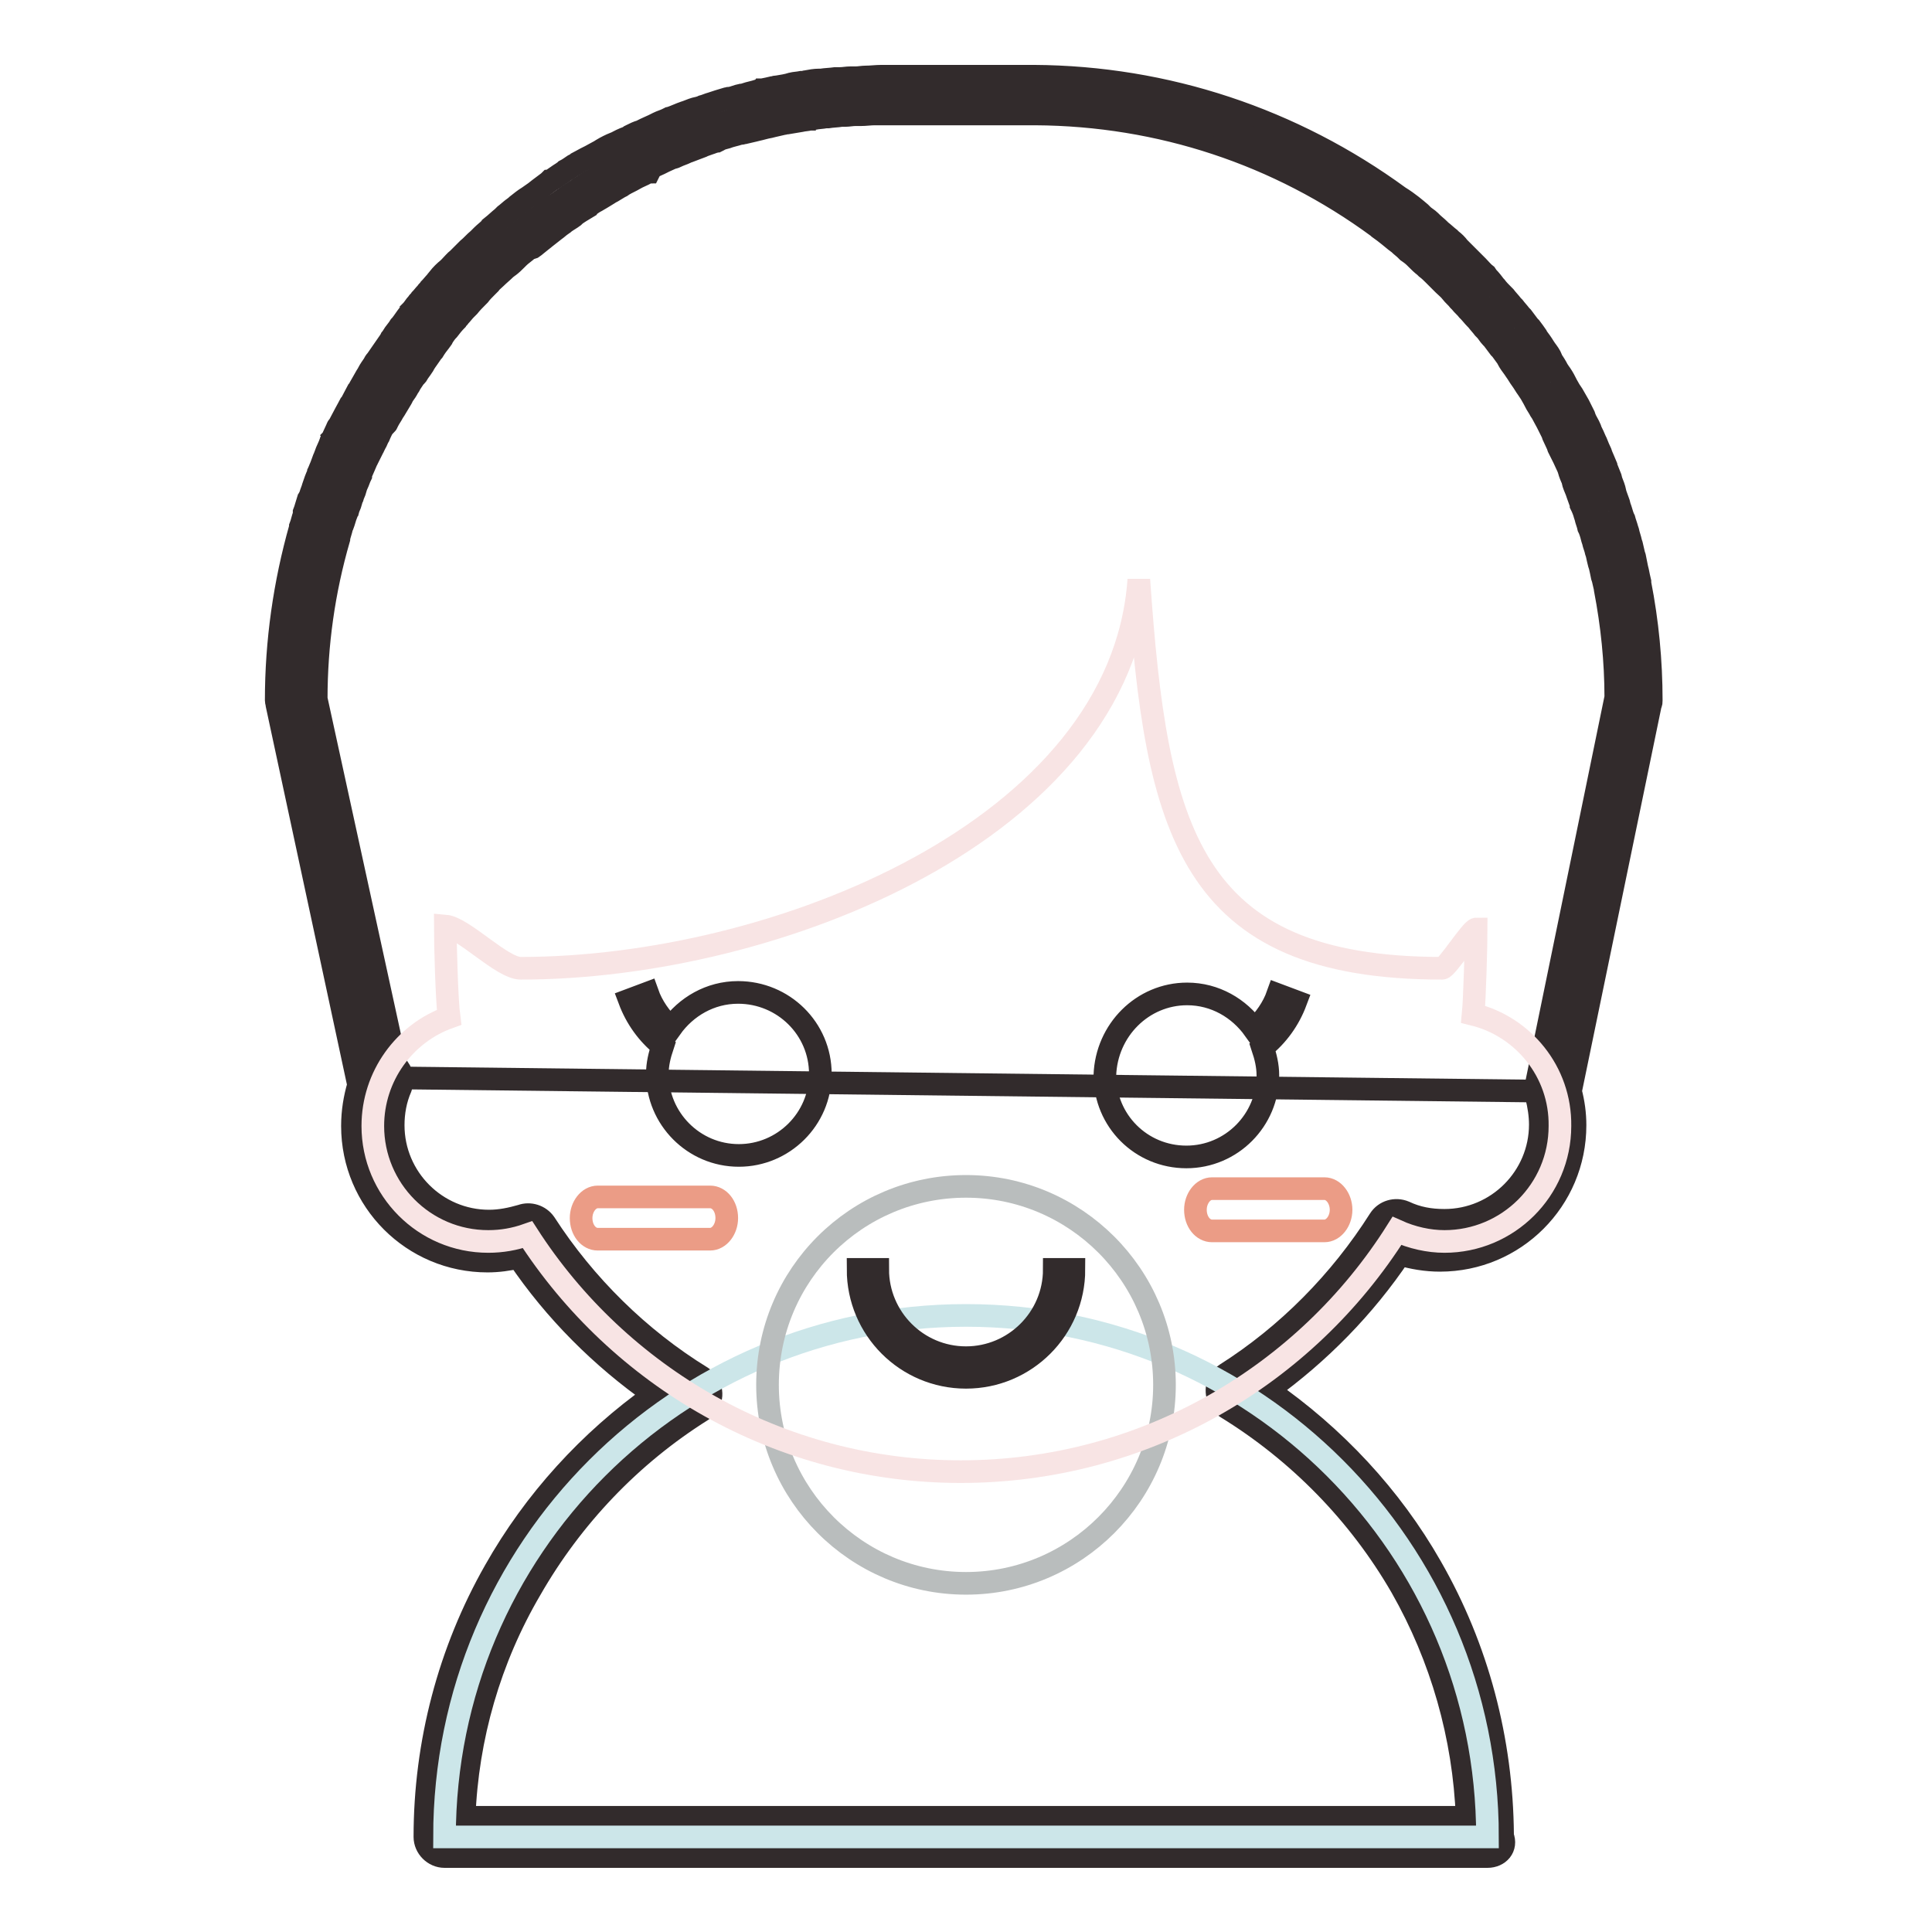
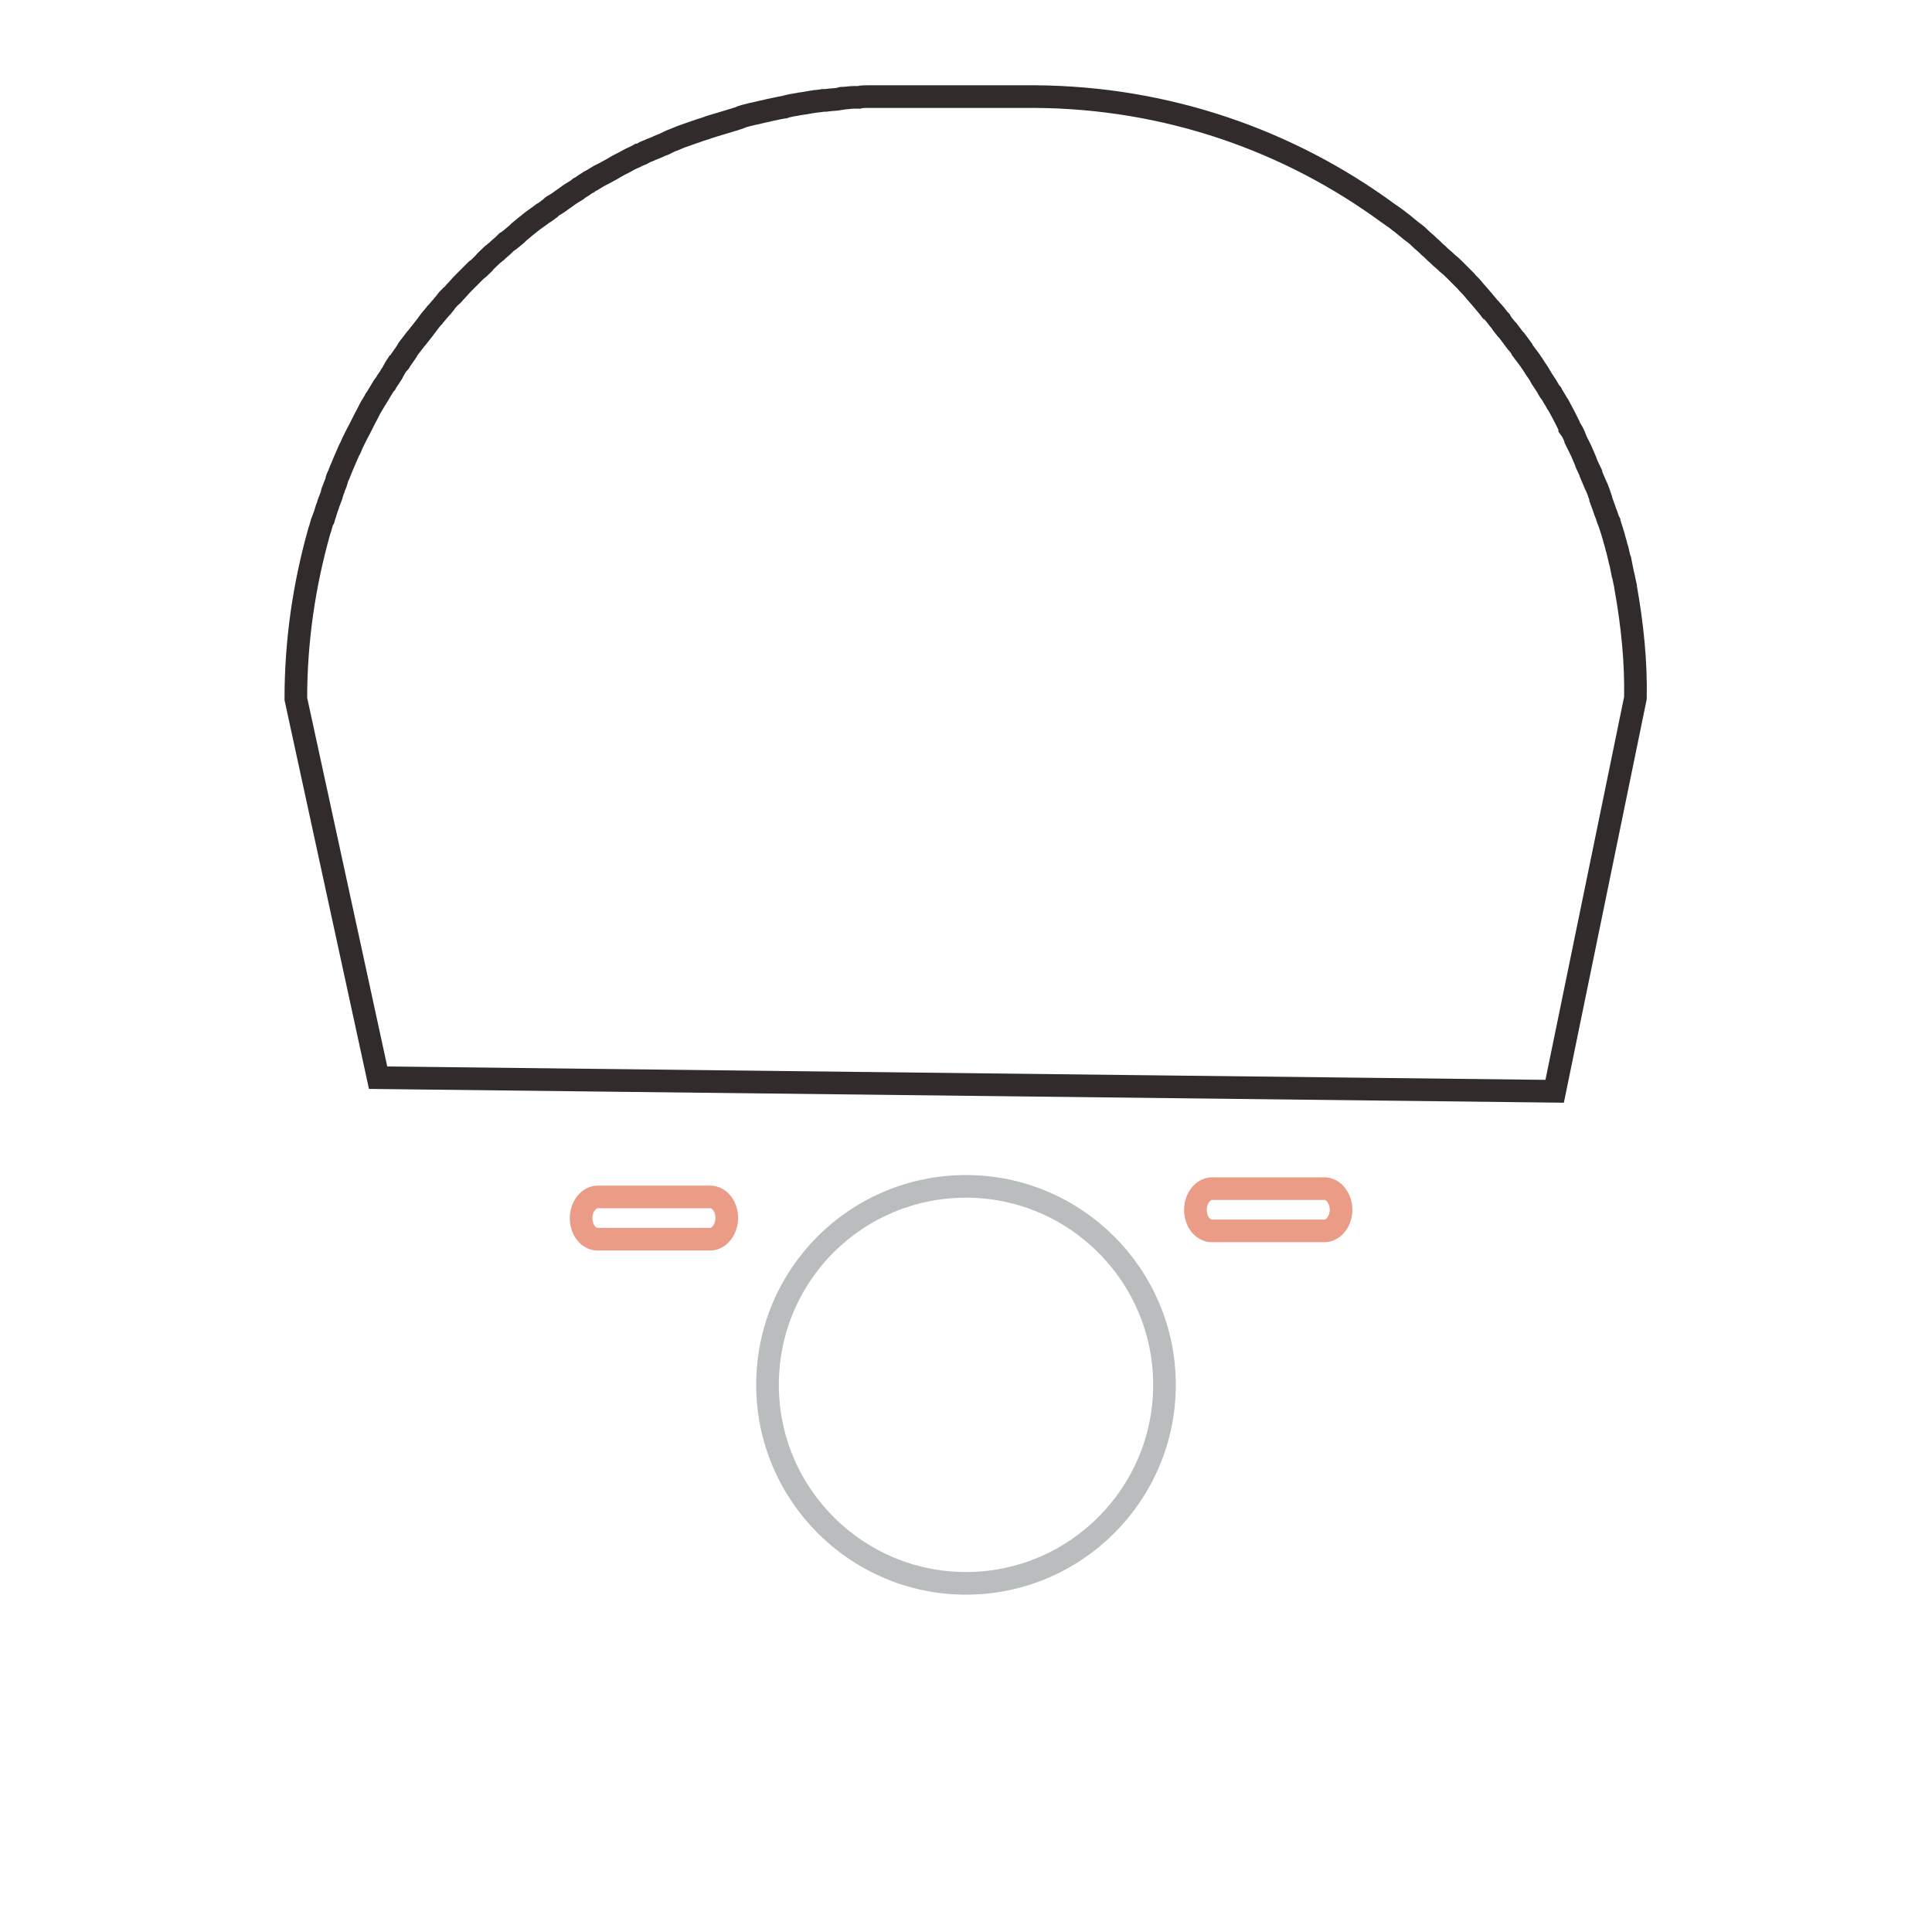
<svg xmlns="http://www.w3.org/2000/svg" version="1.1" x="0px" y="0px" viewBox="0 0 256 256" enable-background="new 0 0 256 256" xml:space="preserve">
  <g>
-     <path stroke-width="3" fill-opacity="0" stroke="#322b2c" d="M197.1,246H58.9c-1.4,0-2.6-1.2-2.6-2.6c0-12.4,3.2-24.6,9.3-35.3c5.2-9.2,12.5-17.2,21.1-23.3 c-7-4.9-13.2-11.1-18-18.2c-1.3,0.3-2.7,0.5-4.1,0.5c-9.9,0-17.9-8-17.9-17.9c0-1.9,0.3-3.7,0.8-5.4c0,0,0,0,0-0.1L36.7,93.4 c0-0.2-0.1-0.4-0.1-0.6c0-7.8,1.1-15.5,3.2-22.9c0,0,0-0.1,0-0.1c0.2-0.5,0.3-1.1,0.5-1.6c0,0,0-0.1,0-0.2l0-0.1 c0.2-0.5,0.3-1,0.5-1.6c0.1-0.1,0.1-0.3,0.2-0.4l0.1-0.2c0.1-0.4,0.3-0.8,0.4-1.2c0.2-0.6,0.4-1.2,0.7-1.8l0-0.1 c0.1-0.2,0.1-0.3,0.2-0.5c0.2-0.4,0.3-0.8,0.5-1.3l0.1-0.2c0-0.1,0.1-0.2,0.1-0.3c0.2-0.6,0.5-1.1,0.7-1.7c0-0.1,0.1-0.2,0.1-0.3 l0.1-0.1c0.2-0.4,0.4-0.9,0.6-1.3c0.1-0.2,0.1-0.3,0.2-0.4l0.1-0.1c0.3-0.6,0.6-1.1,0.9-1.7c0.2-0.4,0.4-0.7,0.6-1.1l0.1-0.1 c0.1-0.1,0.2-0.3,0.2-0.4c0.2-0.4,0.5-0.9,0.7-1.3l0.1-0.1c0-0.1,0.1-0.1,0.1-0.2c0.3-0.5,0.6-1.1,0.9-1.6c0.1-0.1,0.1-0.2,0.2-0.3 l0.1-0.2c0.2-0.4,0.5-0.8,0.7-1.1c0.1-0.2,0.2-0.4,0.4-0.6c0.6-0.9,1.2-1.7,1.8-2.6l0.1-0.2c0.1-0.1,0.2-0.2,0.2-0.3 c0.3-0.5,0.7-0.9,1-1.4l0.1-0.1c0.4-0.5,0.7-1,1.1-1.5c0.1-0.1,0.2-0.2,0.2-0.3l0.1-0.1c0.3-0.3,0.5-0.7,0.8-1 c0.1-0.2,0.3-0.3,0.4-0.5c0.3-0.3,0.5-0.6,0.8-0.9c0.1-0.2,0.3-0.3,0.4-0.5c0.3-0.3,0.6-0.7,0.9-1l0.1-0.1c0.1-0.1,0.2-0.2,0.2-0.3 c0.4-0.5,0.8-0.9,1.3-1.3l0.2-0.2c0.4-0.4,0.7-0.8,1.1-1.1c0.1-0.1,0.2-0.2,0.3-0.3l0.1-0.1c0.3-0.3,0.6-0.6,0.9-0.9 c0.5-0.4,0.9-0.9,1.4-1.3l0.1-0.1c0.1-0.1,0.3-0.3,0.4-0.4c0.3-0.3,0.7-0.6,1-0.9l0.1-0.1c0.1-0.1,0.2-0.1,0.2-0.2 c0.5-0.4,0.9-0.8,1.4-1.2c0.1-0.1,0.1-0.1,0.2-0.2l0.1-0.1c0.4-0.3,0.7-0.6,1.1-0.9c0.1-0.1,0.3-0.2,0.4-0.3l0.1-0.1 c0.5-0.4,1-0.8,1.5-1.1c0.3-0.2,0.7-0.5,1-0.7l0.1-0.1c0.1-0.1,0.3-0.2,0.4-0.3c0.4-0.3,0.8-0.6,1.2-0.9l0.1-0.1 c0.1,0,0.1-0.1,0.2-0.1c0.5-0.3,1-0.7,1.5-1c0.1-0.1,0.2-0.1,0.3-0.2l0.1-0.1c0.4-0.2,0.8-0.5,1.1-0.7c0.2-0.1,0.4-0.2,0.5-0.3 c0.4-0.2,0.7-0.4,1.1-0.6c0.2-0.1,0.4-0.2,0.6-0.3c0.4-0.2,0.7-0.4,1.1-0.6l0.2-0.1c0.1-0.1,0.2-0.1,0.3-0.2 c0.5-0.3,1.1-0.6,1.6-0.8l0.1,0c0.5-0.3,1.1-0.6,1.7-0.8c0.1-0.1,0.2-0.1,0.3-0.2l0.2-0.1c0.4-0.2,0.8-0.4,1.2-0.5 c0.2-0.1,0.4-0.2,0.6-0.3c0.4-0.2,0.7-0.3,1.1-0.5l0,0c0.2-0.1,0.4-0.2,0.6-0.3c0.4-0.2,0.8-0.3,1.2-0.5l0.2-0.1 c0.1,0,0.2-0.1,0.3-0.1c0.6-0.2,1.2-0.5,1.8-0.7l0.3-0.1c0.5-0.2,1-0.4,1.5-0.5c0.1,0,0.3-0.1,0.4-0.1l0.2-0.1 c0.4-0.1,0.8-0.3,1.2-0.4c0.6-0.2,1.2-0.4,1.9-0.6l0.1,0c0.2-0.1,0.3-0.1,0.5-0.1c0.5-0.1,0.9-0.3,1.4-0.4l0.2,0 c0.1,0,0.2,0,0.3-0.1c0.6-0.2,1.2-0.3,1.8-0.5c0.1,0,0.2,0,0.3-0.1l0.2,0c0.5-0.1,1-0.2,1.4-0.3c0.2,0,0.3-0.1,0.5-0.1l0.1,0 c0.6-0.1,1.3-0.2,1.9-0.4c0.4-0.1,0.8-0.1,1.3-0.2l0.2,0c0.2,0,0.3-0.1,0.5-0.1c0.5-0.1,1.1-0.2,1.6-0.2l0.1,0c0.1,0,0.1,0,0.2,0 c0.6-0.1,1.2-0.1,1.9-0.2c0.1,0,0.2,0,0.4,0l0.2,0c0.5,0,0.9-0.1,1.4-0.1c0.2,0,0.4,0,0.6,0l0.1,0c0.4,0,0.9-0.1,1.3-0.1 c0.7,0,1.4-0.1,2.1-0.1l0.2,0c0.1,0,0.3,0,0.4,0c0.7,0,1.4,0,2,0h17c0.2,0,0.4,0,0.6,0c17.5,0.1,34.3,5.7,48.4,16 c1.3,0.8,2.2,1.6,2.8,2.1c0.1,0.1,0.2,0.2,0.3,0.3c0.3,0.3,0.7,0.5,1,0.8l0.2,0.2c0.3,0.3,0.7,0.6,1,0.9l0.2,0.2 c0.4,0.3,0.8,0.7,1.2,1l0.2,0.2c0.4,0.3,0.7,0.6,1,1l0.1,0.1c0.4,0.4,0.7,0.7,1.1,1.1l0.2,0.2c0.4,0.4,0.7,0.7,1.1,1.1l0,0 c0.4,0.4,0.7,0.8,1.1,1.1l0.2,0.3c0.4,0.4,0.7,0.8,1,1.2l0.1,0.1c0.3,0.4,0.6,0.7,1,1.1l0.2,0.2c0.3,0.4,0.7,0.8,1,1.2l0.2,0.2 c0.3,0.4,0.6,0.7,0.9,1.1l0.2,0.2c0.3,0.4,0.6,0.8,0.9,1.2l0.2,0.2c0.3,0.4,0.6,0.8,0.8,1.1l0.1,0.2c0.3,0.4,0.6,0.8,0.9,1.3 l0.2,0.3c0.3,0.4,0.6,0.8,0.8,1.3l0,0.1c0.3,0.4,0.6,0.9,0.8,1.3l0.2,0.3c0.3,0.4,0.6,0.9,0.8,1.3l0,0.1c0.3,0.4,0.5,0.9,0.8,1.3 l0.2,0.3c0.3,0.5,0.5,0.9,0.8,1.4l0.1,0.2c0.2,0.4,0.4,0.8,0.6,1.2l0.1,0.3c0.2,0.5,0.5,0.9,0.7,1.4l0.1,0.3 c0.2,0.4,0.4,0.8,0.6,1.3l0.1,0.2c0.2,0.5,0.4,1,0.6,1.4l0.1,0.3c0.2,0.5,0.4,0.9,0.6,1.4l0,0.1c0.2,0.5,0.4,1,0.6,1.5l0.1,0.4 c0.2,0.5,0.4,1,0.5,1.5l0,0.1c0.2,0.5,0.3,0.9,0.5,1.4l0.1,0.4c0.2,0.5,0.3,1,0.5,1.5l0.1,0.2c0.1,0.4,0.3,0.9,0.4,1.3l0.1,0.3 c0.1,0.5,0.3,1,0.4,1.5l0.1,0.3c0.1,0.4,0.2,0.9,0.3,1.3l0.1,0.3c0.1,0.5,0.2,1,0.3,1.5l0.1,0.4c0.1,0.5,0.2,1,0.3,1.4l0,0.1 c0,0,0,0,0,0.1c1,5.1,1.5,10.3,1.5,15.5c0,0.2,0,0.4-0.1,0.5l-10.6,51.3c0.4,1.5,0.6,3,0.6,4.5c0,9.9-8,17.9-17.9,17.9 c-1.8,0-3.6-0.3-5.3-0.8c-4.7,7-10.7,13.1-17.5,18c8.8,6.1,16.3,14.1,21.6,23.4c6.2,10.8,9.4,23,9.5,35.5c0,0.1,0,0.1,0,0.2 C199.7,244.8,198.6,246,197.1,246L197.1,246z M61.5,240.8h132.9c-0.4-10.7-3.4-21.2-8.7-30.5c-5.6-9.7-13.6-17.9-23.2-23.8 c-1.2-0.7-1.6-2.3-0.9-3.6c0.2-0.3,0.5-0.6,0.8-0.8c8.2-5.2,15.2-12.3,20.4-20.5c0.7-1.1,2.1-1.5,3.3-1c1.7,0.8,3.4,1.1,5.3,1.1 c7,0,12.7-5.7,12.7-12.7c0-1.2-0.2-2.5-0.5-3.7c-0.1-0.4-0.1-0.9-0.1-1.3l10.6-51.6c0-4.8-0.5-9.6-1.4-14.3l0,0l0-0.1 c-0.1-0.4-0.2-0.9-0.3-1.3l-0.1-0.3c-0.1-0.5-0.2-1-0.3-1.4l-0.1-0.3c-0.1-0.4-0.2-0.8-0.3-1.3l-0.1-0.3c-0.1-0.5-0.3-0.9-0.4-1.4 l-0.1-0.3c-0.1-0.4-0.2-0.8-0.4-1.3l-0.1-0.2c-0.1-0.5-0.3-0.9-0.4-1.4l-0.1-0.3c-0.1-0.4-0.3-0.9-0.5-1.3l0-0.1 c-0.2-0.5-0.3-0.9-0.5-1.4l-0.1-0.3c-0.2-0.5-0.4-0.9-0.5-1.4l0-0.1c-0.2-0.4-0.4-0.9-0.5-1.3l-0.1-0.3c-0.2-0.4-0.4-0.9-0.6-1.3 l-0.1-0.2c-0.2-0.4-0.4-0.8-0.6-1.2l-0.1-0.3c-0.2-0.4-0.4-0.9-0.6-1.3l-0.1-0.3c-0.2-0.4-0.4-0.8-0.6-1.2l-0.1-0.2 c-0.2-0.4-0.5-0.9-0.7-1.3l-0.2-0.3c-0.2-0.4-0.5-0.8-0.7-1.2l0-0.1c-0.3-0.4-0.5-0.9-0.8-1.3l-0.2-0.3c-0.3-0.4-0.5-0.8-0.8-1.2 l0,0c-0.3-0.4-0.5-0.8-0.8-1.2l-0.2-0.3c-0.3-0.4-0.6-0.8-0.8-1.2l-0.1-0.2c-0.3-0.4-0.5-0.7-0.8-1.1l-0.2-0.2 c-0.3-0.4-0.6-0.8-0.9-1.2l-0.2-0.2c-0.3-0.3-0.5-0.7-0.8-1l-0.2-0.2c-0.3-0.4-0.6-0.7-0.9-1.1l-0.2-0.2c-0.3-0.3-0.6-0.7-0.9-1 l-0.1-0.1c-0.3-0.4-0.7-0.7-1-1.1l-0.2-0.2c-0.3-0.4-0.7-0.7-1-1.1l0,0c-0.3-0.4-0.7-0.7-1-1l-0.2-0.2c-0.3-0.3-0.7-0.7-1-1 l-0.1-0.1c-0.3-0.3-0.6-0.6-1-0.9l-0.2-0.2c-0.4-0.3-0.7-0.6-1.1-1l-0.2-0.2c-0.3-0.3-0.7-0.6-1-0.8l-0.2-0.2 c-0.3-0.3-0.6-0.5-0.9-0.8c-0.1-0.1-0.3-0.2-0.4-0.3c-0.5-0.4-1.3-1.1-2.3-1.8c0,0-0.1-0.1-0.1-0.1c-13.2-9.7-28.9-14.9-45.4-15h0 c-0.2,0-0.3,0-0.5,0h-17c-0.6,0-1.2,0-1.9,0c-0.1,0-0.3,0-0.4,0l-0.2,0c-0.4,0-0.8,0-1.3,0c-0.6,0-1.2,0.1-1.9,0.1l-0.1,0 c-0.2,0-0.4,0-0.6,0c-0.4,0-0.9,0.1-1.3,0.1l-0.2,0c-0.1,0-0.2,0-0.3,0c-0.6,0.1-1.2,0.1-1.8,0.2l-0.3,0c-0.5,0.1-1,0.1-1.5,0.2 c-0.1,0-0.3,0-0.4,0.1l-0.2,0c-0.4,0.1-0.8,0.1-1.2,0.2c-0.6,0.1-1.2,0.2-1.8,0.3l-0.1,0c-0.2,0-0.3,0.1-0.5,0.1 c-0.4,0.1-0.9,0.2-1.3,0.3l-0.4,0.1c-0.6,0.1-1.2,0.3-1.7,0.4l-0.4,0.1c-0.4,0.1-0.9,0.2-1.3,0.3c-0.2,0-0.3,0.1-0.5,0.1l-0.1,0 c-0.6,0.2-1.2,0.3-1.7,0.5c-0.4,0.1-0.8,0.2-1.1,0.4l-0.2,0.1c-0.1,0-0.3,0.1-0.4,0.1c-0.5,0.2-0.9,0.3-1.4,0.5l-0.2,0.1 c-0.5,0.2-1.1,0.4-1.6,0.6c-0.1,0-0.2,0.1-0.3,0.1l-0.2,0.1c-0.4,0.2-0.8,0.3-1.2,0.5c-0.2,0.1-0.4,0.2-0.6,0.2 c-0.4,0.2-0.7,0.3-1.1,0.5c-0.2,0.1-0.4,0.2-0.6,0.3c-0.4,0.2-0.7,0.3-1.1,0.5L86,22.8c-0.1,0-0.2,0.1-0.3,0.1 c-0.5,0.3-1.1,0.5-1.6,0.8c-0.5,0.3-1,0.5-1.5,0.8c-0.1,0.1-0.2,0.1-0.3,0.2l-0.2,0.1c-0.3,0.2-0.7,0.4-1,0.6 c-0.2,0.1-0.4,0.2-0.5,0.3c-0.3,0.2-0.7,0.4-1,0.6l0,0c-0.2,0.1-0.3,0.2-0.5,0.3c-0.4,0.2-0.7,0.4-1.1,0.7l-0.2,0.1 c-0.1,0-0.2,0.1-0.2,0.2c-0.5,0.3-1,0.6-1.4,0.9l-0.2,0.2c-0.4,0.3-0.8,0.5-1.2,0.8c-0.1,0.1-0.2,0.2-0.3,0.2l-0.1,0.1 c-0.3,0.2-0.6,0.5-0.9,0.7c-0.5,0.4-0.9,0.7-1.4,1.1l-0.1,0.1c-0.1,0.1-0.3,0.2-0.4,0.3c-0.4,0.3-0.7,0.6-1,0.8L70,33 c-0.4,0.4-0.9,0.7-1.3,1.1c-0.1,0.1-0.1,0.1-0.2,0.2l-0.1,0.1c-0.3,0.3-0.6,0.6-1,0.9c-0.1,0.1-0.3,0.2-0.4,0.3L67,35.6 c-0.4,0.4-0.9,0.8-1.3,1.2c-0.3,0.3-0.6,0.5-0.8,0.8l-0.1,0.1c-0.1,0.1-0.2,0.2-0.3,0.3c-0.4,0.4-0.7,0.7-1,1.1l-0.2,0.2 c-0.4,0.4-0.8,0.8-1.2,1.3c-0.1,0.1-0.1,0.1-0.2,0.2L61.7,41c-0.3,0.3-0.5,0.6-0.8,0.9c-0.1,0.2-0.3,0.3-0.4,0.5 c-0.4,0.4-0.8,0.9-1.1,1.3c-0.3,0.3-0.5,0.6-0.7,0.9l-0.1,0.2c-0.1,0.1-0.1,0.2-0.2,0.3c-0.4,0.5-0.7,0.9-1,1.4l-0.1,0.1 c-0.3,0.4-0.6,0.9-0.9,1.3c-0.1,0.1-0.1,0.2-0.2,0.3l-0.1,0.2c-0.2,0.3-0.4,0.6-0.7,1c-0.1,0.2-0.2,0.4-0.4,0.5 c-0.2,0.3-0.4,0.6-0.6,0.9c-0.1,0.2-0.2,0.4-0.3,0.5c-0.2,0.4-0.4,0.7-0.7,1.1l-0.1,0.2c0,0.1-0.1,0.1-0.1,0.2 c-0.3,0.5-0.6,1-0.9,1.5l-0.2,0.3c-0.2,0.4-0.5,0.8-0.7,1.2c-0.1,0.1-0.1,0.3-0.2,0.4L51,56.2c-0.3,0.5-0.6,1.1-0.8,1.6 c-0.2,0.3-0.3,0.7-0.5,1L49.6,59c-0.1,0.1-0.1,0.3-0.2,0.4c-0.2,0.4-0.4,0.8-0.6,1.2l-0.1,0.2c0,0.1-0.1,0.1-0.1,0.2 c-0.2,0.5-0.5,1.1-0.7,1.6c0,0.1-0.1,0.2-0.1,0.2L47.8,63c-0.2,0.4-0.3,0.8-0.5,1.2c-0.1,0.2-0.1,0.3-0.2,0.5l0,0.1 c-0.1,0.4-0.3,0.7-0.4,1.1c-0.1,0.2-0.2,0.4-0.2,0.6c-0.1,0.4-0.3,0.7-0.4,1.1L46,67.7c0,0.1-0.1,0.3-0.1,0.4 c-0.2,0.5-0.3,1-0.5,1.5l-0.1,0.2c-0.1,0.5-0.3,1-0.4,1.5c0,0,0,0.1,0,0.1c-2,6.9-3,14-3,21.2l10.6,48.6c0.8,0.8,1,1.9,0.6,2.9 c-0.7,1.6-1,3.3-1,5c0,7,5.7,12.7,12.7,12.7c1.5,0,2.9-0.3,4.3-0.7c1.1-0.4,2.4,0,3.1,1c5.3,8.2,12.5,15.3,20.8,20.4 c1.2,0.8,1.6,2.4,0.8,3.6c-0.2,0.3-0.5,0.6-0.8,0.8c-9.4,5.9-17.2,14.1-22.7,23.7C64.9,219.8,61.9,230.2,61.5,240.8L61.5,240.8z" />
    <path stroke-width="3" fill-opacity="0" stroke="#322b2c" d="M215.4,77.8L215.4,77.8c0-0.1,0-0.1,0-0.1c-0.1-0.5-0.2-0.9-0.3-1.4c0-0.1-0.1-0.2-0.1-0.4 c-0.1-0.5-0.2-1-0.3-1.5c0-0.1,0-0.2-0.1-0.3c-0.1-0.4-0.2-0.9-0.3-1.3c0-0.1-0.1-0.2-0.1-0.3c-0.1-0.5-0.3-1-0.4-1.5 c0-0.1-0.1-0.2-0.1-0.3c-0.1-0.4-0.3-0.9-0.4-1.3c0-0.1,0-0.2-0.1-0.2c-0.2-0.5-0.3-1-0.5-1.4l-0.1-0.3c-0.2-0.5-0.3-0.9-0.5-1.4 c0,0,0-0.1,0-0.1c-0.2-0.6-0.4-1.2-0.7-1.8c-0.2-0.5-0.4-0.9-0.6-1.4l0-0.1c-0.2-0.4-0.4-0.9-0.6-1.3l-0.1-0.3 c-0.2-0.5-0.4-0.9-0.6-1.4c0-0.1-0.1-0.1-0.1-0.2c-0.2-0.4-0.4-0.8-0.6-1.2c0-0.1-0.1-0.2-0.1-0.3c-0.2-0.5-0.4-0.9-0.7-1.3 c0-0.1-0.1-0.2-0.1-0.3c-0.2-0.4-0.4-0.8-0.6-1.2c0-0.1-0.1-0.1-0.1-0.2c-0.2-0.4-0.5-0.9-0.7-1.3c-0.1-0.1-0.1-0.2-0.2-0.3 c-0.2-0.4-0.5-0.8-0.7-1.2c0,0,0-0.1-0.1-0.1c-0.3-0.4-0.5-0.9-0.8-1.3c-0.1-0.1-0.1-0.2-0.2-0.3c-0.3-0.4-0.5-0.9-0.8-1.3l0,0 c-0.3-0.4-0.5-0.8-0.8-1.2c-0.1-0.1-0.1-0.2-0.2-0.3c-0.3-0.4-0.6-0.8-0.9-1.2c0-0.1-0.1-0.1-0.1-0.2c-0.3-0.4-0.5-0.7-0.8-1.1 c-0.1-0.1-0.1-0.2-0.2-0.2c-0.3-0.4-0.6-0.8-0.9-1.2c-0.1-0.1-0.1-0.1-0.2-0.2c-0.3-0.4-0.6-0.7-0.8-1.1l-0.2-0.2 c-0.3-0.4-0.6-0.8-1-1.2c-0.1-0.1-0.1-0.2-0.2-0.2c-0.3-0.4-0.6-0.7-0.9-1.1c0,0-0.1-0.1-0.1-0.1c-0.4-0.5-0.8-0.9-1.2-1.4 c-0.3-0.4-0.7-0.7-1-1.1v0c-0.4-0.4-0.7-0.7-1.1-1.1c-0.1-0.1-0.2-0.2-0.2-0.2c-0.4-0.4-0.7-0.7-1.1-1l-0.1-0.1 c-0.3-0.3-0.7-0.6-1-0.9l-0.2-0.2c-0.4-0.3-0.7-0.7-1.1-1c-0.1-0.1-0.1-0.1-0.2-0.2c-0.3-0.3-0.7-0.6-1-0.9 c-0.1-0.1-0.1-0.1-0.2-0.2c-0.3-0.3-0.6-0.5-1-0.8c-0.5-0.4-1.5-1.3-3-2.3c-13.2-9.7-29.4-15.4-46.9-15.5c-0.2,0-0.4,0-0.6,0h-17 c-0.6,0-1.3,0-1.9,0c-0.2,0-0.4,0-0.6,0c-0.4,0-0.9,0-1.3,0c-0.2,0-0.5,0-0.7,0c-0.4,0-0.8,0-1.2,0.1c-0.2,0-0.5,0-0.7,0 c-0.4,0-0.9,0.1-1.3,0.1c-0.2,0-0.4,0-0.5,0.1c-0.6,0.1-1.2,0.1-1.9,0.2c-0.1,0-0.2,0-0.3,0c-0.5,0.1-1,0.1-1.5,0.2 c-0.2,0-0.4,0.1-0.6,0.1c-0.4,0.1-0.8,0.1-1.2,0.2c-0.6,0.1-1.3,0.2-1.9,0.4c-0.2,0-0.4,0.1-0.6,0.1c-0.5,0.1-0.9,0.2-1.4,0.3 c-0.1,0-0.3,0.1-0.4,0.1c-0.6,0.1-1.2,0.3-1.8,0.4c-0.1,0-0.3,0.1-0.4,0.1c-0.4,0.1-0.9,0.2-1.3,0.4c-0.2,0.1-0.4,0.1-0.6,0.2 c-1,0.3-2,0.6-3,0.9c-0.2,0.1-0.4,0.1-0.6,0.2c-0.5,0.2-1,0.3-1.5,0.5c-0.1,0-0.2,0.1-0.3,0.1c-0.6,0.2-1.1,0.4-1.7,0.6 c-0.2,0.1-0.3,0.1-0.5,0.2c-0.4,0.2-0.8,0.3-1.2,0.5c-0.2,0.1-0.4,0.2-0.6,0.3c-0.6,0.2-1.1,0.5-1.7,0.7c-0.4,0.2-0.8,0.3-1.1,0.5 c-0.2,0.1-0.3,0.2-0.5,0.2c-0.5,0.3-1.1,0.5-1.6,0.8c0,0,0,0,0,0c-0.5,0.3-1,0.5-1.5,0.8c-0.2,0.1-0.3,0.2-0.5,0.3 c-0.4,0.2-0.7,0.4-1.1,0.6c-0.2,0.1-0.4,0.2-0.6,0.3c-0.3,0.2-0.7,0.4-1,0.6c-0.2,0.1-0.4,0.2-0.5,0.3c-0.4,0.2-0.7,0.5-1.1,0.7 c-0.1,0.1-0.3,0.2-0.4,0.3c-0.5,0.3-1,0.6-1.5,1c-0.1,0.1-0.2,0.1-0.3,0.2c-0.4,0.3-0.8,0.6-1.2,0.8c-0.2,0.1-0.3,0.2-0.5,0.4 c-0.3,0.2-0.6,0.5-1,0.7c-0.5,0.4-1,0.7-1.5,1.1c-0.2,0.1-0.3,0.3-0.5,0.4c-0.4,0.3-0.7,0.6-1.1,0.9c-0.1,0.1-0.2,0.2-0.3,0.3 c-0.5,0.4-0.9,0.8-1.4,1.1c-0.1,0.1-0.2,0.2-0.3,0.3c-0.3,0.3-0.7,0.6-1,0.9c-0.2,0.1-0.3,0.3-0.5,0.4c-0.4,0.4-0.9,0.8-1.3,1.3 c-0.3,0.3-0.6,0.6-0.9,0.8c-0.1,0.1-0.3,0.3-0.4,0.4c-0.4,0.4-0.7,0.7-1.1,1.1c-0.1,0.1-0.1,0.1-0.2,0.2c-0.4,0.4-0.8,0.9-1.2,1.3 c-0.1,0.1-0.2,0.3-0.4,0.4c-0.3,0.3-0.6,0.6-0.8,0.9c-0.1,0.2-0.3,0.3-0.4,0.5c-0.3,0.3-0.5,0.6-0.8,0.9c-0.1,0.2-0.3,0.3-0.4,0.5 c-0.3,0.3-0.5,0.6-0.8,1c-0.1,0.1-0.2,0.3-0.3,0.4c-0.4,0.5-0.7,0.9-1.1,1.4c0,0-0.1,0.1-0.1,0.1c-0.3,0.4-0.7,0.9-1,1.3 c-0.1,0.2-0.2,0.3-0.3,0.5c-0.2,0.3-0.5,0.7-0.7,1c-0.1,0.2-0.2,0.4-0.4,0.5c-0.2,0.3-0.4,0.6-0.6,1c-0.1,0.2-0.2,0.4-0.3,0.5 c-0.2,0.4-0.5,0.7-0.7,1.1c-0.1,0.1-0.2,0.3-0.3,0.4c-0.3,0.5-0.6,1-0.9,1.5c-0.1,0.1-0.1,0.2-0.2,0.3c-0.2,0.4-0.5,0.8-0.7,1.2 c-0.1,0.2-0.2,0.4-0.3,0.6c-0.5,0.9-0.9,1.8-1.4,2.7c-0.1,0.2-0.2,0.4-0.3,0.6c-0.2,0.4-0.4,0.8-0.6,1.3c-0.1,0.1-0.1,0.2-0.2,0.4 c-0.2,0.5-0.5,1.1-0.7,1.6c-0.1,0.2-0.1,0.3-0.2,0.5c-0.2,0.4-0.3,0.8-0.5,1.2c-0.1,0.2-0.2,0.4-0.2,0.6c-0.1,0.4-0.3,0.7-0.4,1.1 c-0.1,0.2-0.2,0.4-0.2,0.6c-0.1,0.4-0.3,0.8-0.4,1.1c-0.1,0.2-0.1,0.4-0.2,0.6c-0.2,0.5-0.3,1-0.5,1.5c0,0.1,0,0.2-0.1,0.2 c-0.2,0.5-0.3,1.1-0.5,1.6c0,0,0,0,0,0c-2,7.1-3.1,14.5-3.1,22.2l10.9,50.2l155.9,1.8l10.7-52.1C216.8,87.8,216.3,82.8,215.4,77.8z " />
-     <path stroke-width="3" fill-opacity="0" stroke="#cce6e9" d="M197.1,243.4H58.9c0-38.2,30.9-69.1,69.1-69.1C166.2,174.3,197.1,205.2,197.1,243.4L197.1,243.4z" />
    <path stroke-width="3" fill-opacity="0" stroke="#b9bdbd" d="M101.7,183.5c0,14.5,11.8,26.3,26.3,26.3c14.5,0,26.3-11.8,26.3-26.3c0,0,0,0,0,0 c0-14.5-11.8-26.3-26.3-26.3S101.7,168.9,101.7,183.5C101.7,183.5,101.7,183.5,101.7,183.5z" />
-     <path stroke-width="3" fill-opacity="0" stroke="#f8e4e4" d="M195.2,134.4c0.2-2,0.4-9.2,0.4-11.3c-0.6,0-3.9,5.2-4.5,5.2c-33.7,0-37.9-18.4-40.2-51.5 c-2.3,33.1-48.1,51.5-81.9,51.5c-2.5,0-7.6-5.4-10-5.6c0,2.3,0.2,9.9,0.5,12.1c-5.9,2.1-10.1,7.8-10.1,14.4 c0,8.4,6.8,15.3,15.3,15.3c1.8,0,3.5-0.3,5.2-0.9C82,182.4,103.2,195,127.3,195c24.3,0,45.7-12.7,57.8-31.9c2,0.9,4.2,1.4,6.3,1.4 c8.4,0,15.3-6.8,15.3-15.3C206.8,142,201.8,136,195.2,134.4L195.2,134.4z" />
-     <path stroke-width="3" fill-opacity="0" stroke="#322b2c" d="M128,182.5c-7.9,0-14.3-6.4-14.3-14.3h2.6c0,6.4,5.2,11.7,11.7,11.7c6.4,0,11.7-5.2,11.7-11.7h2.6 C142.3,176.1,135.9,182.5,128,182.5z M97.8,131.5c-3.7,0-6.9,1.9-8.9,4.7c-1.4-1.3-2.5-2.9-3.1-4.6l-2.4,0.9 c0.9,2.4,2.4,4.5,4.4,6.1c-0.4,1.2-0.7,2.4-0.7,3.7c0,5.9,4.8,10.8,10.8,10.8c5.9,0,10.8-4.8,10.8-10.8S103.8,131.5,97.8,131.5z  M157.3,131.7c3.7,0,6.9,1.9,8.9,4.7c1.4-1.3,2.5-2.9,3.1-4.6l2.4,0.9c-0.9,2.4-2.4,4.5-4.4,6.1c0.4,1.2,0.7,2.4,0.7,3.7 c0,5.9-4.8,10.8-10.8,10.8s-10.8-4.8-10.8-10.8C146.6,136.5,151.4,131.7,157.3,131.7z" />
    <path stroke-width="3" fill-opacity="0" stroke="#eb9c86" d="M96.3,161.4c0,1.5-1,2.8-2.2,2.8H79.2c-1.2,0-2.2-1.2-2.2-2.8c0-1.5,1-2.8,2.2-2.8h14.9 C95.3,158.6,96.3,159.8,96.3,161.4z M177.7,160.3c0,1.5-1,2.8-2.2,2.8h-14.9c-1.2,0-2.2-1.2-2.2-2.8c0-1.5,1-2.8,2.2-2.8h14.9 C176.7,157.5,177.7,158.8,177.7,160.3L177.7,160.3z" />
  </g>
</svg>